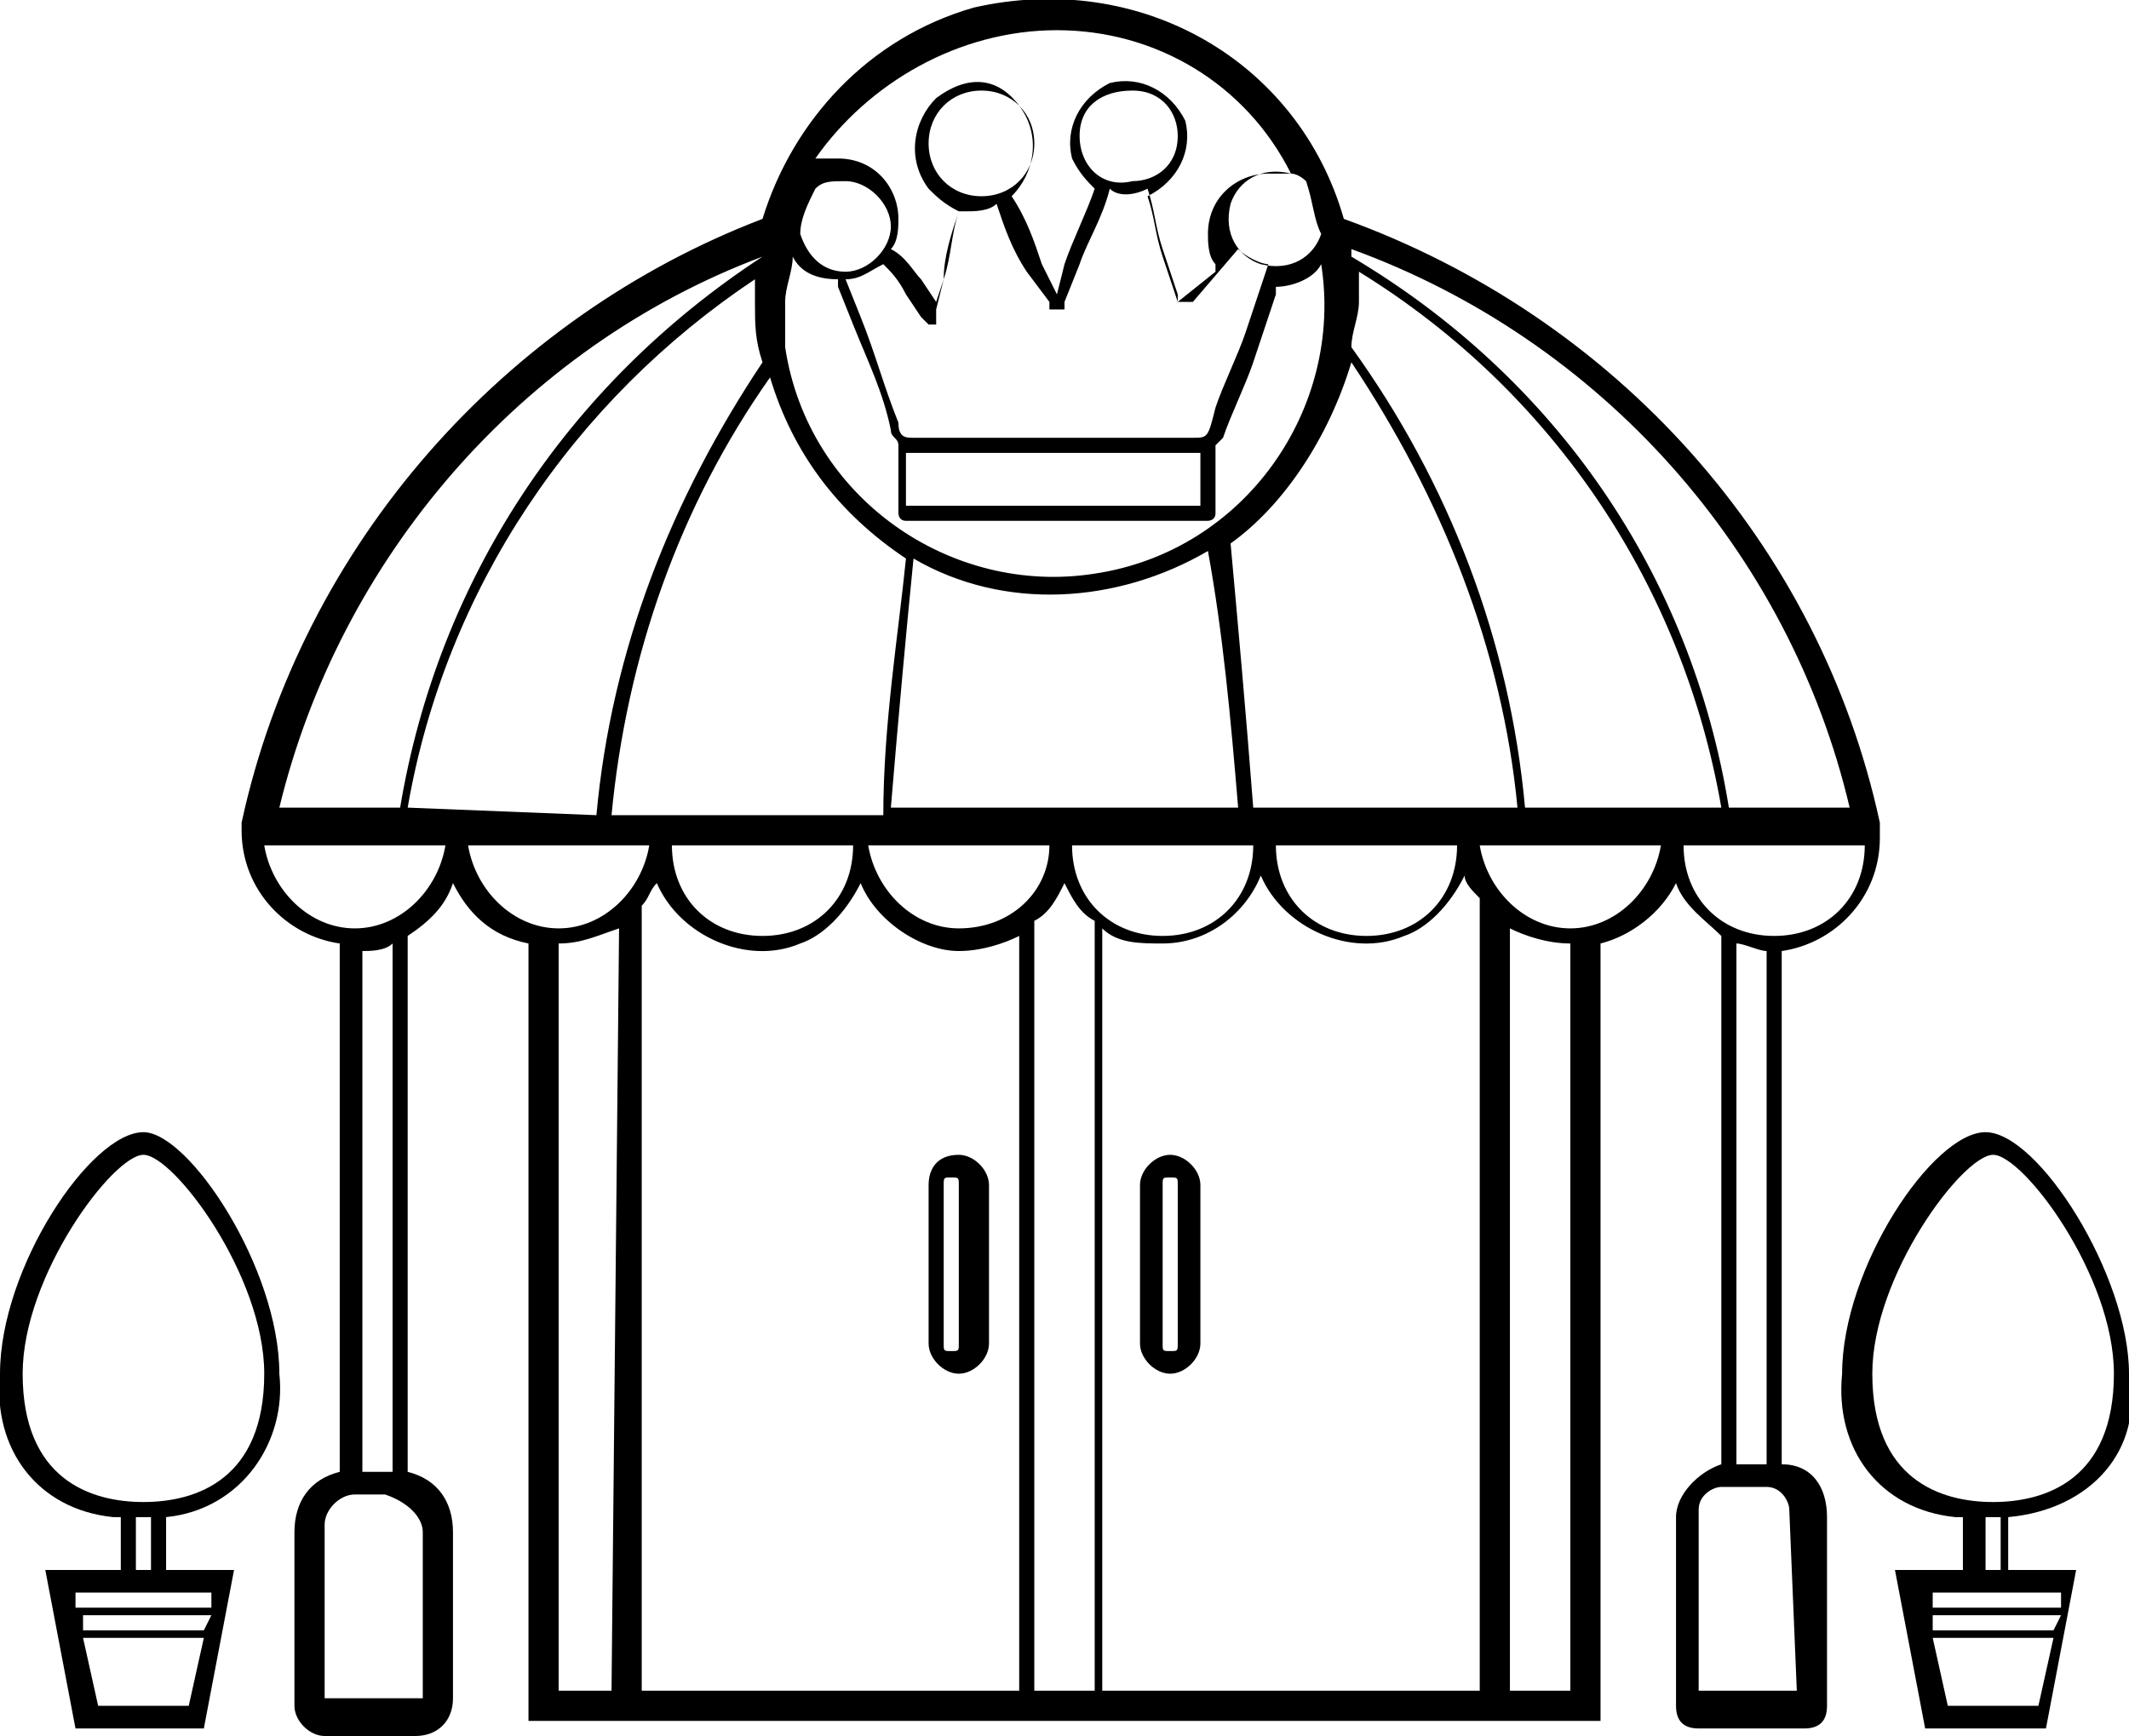
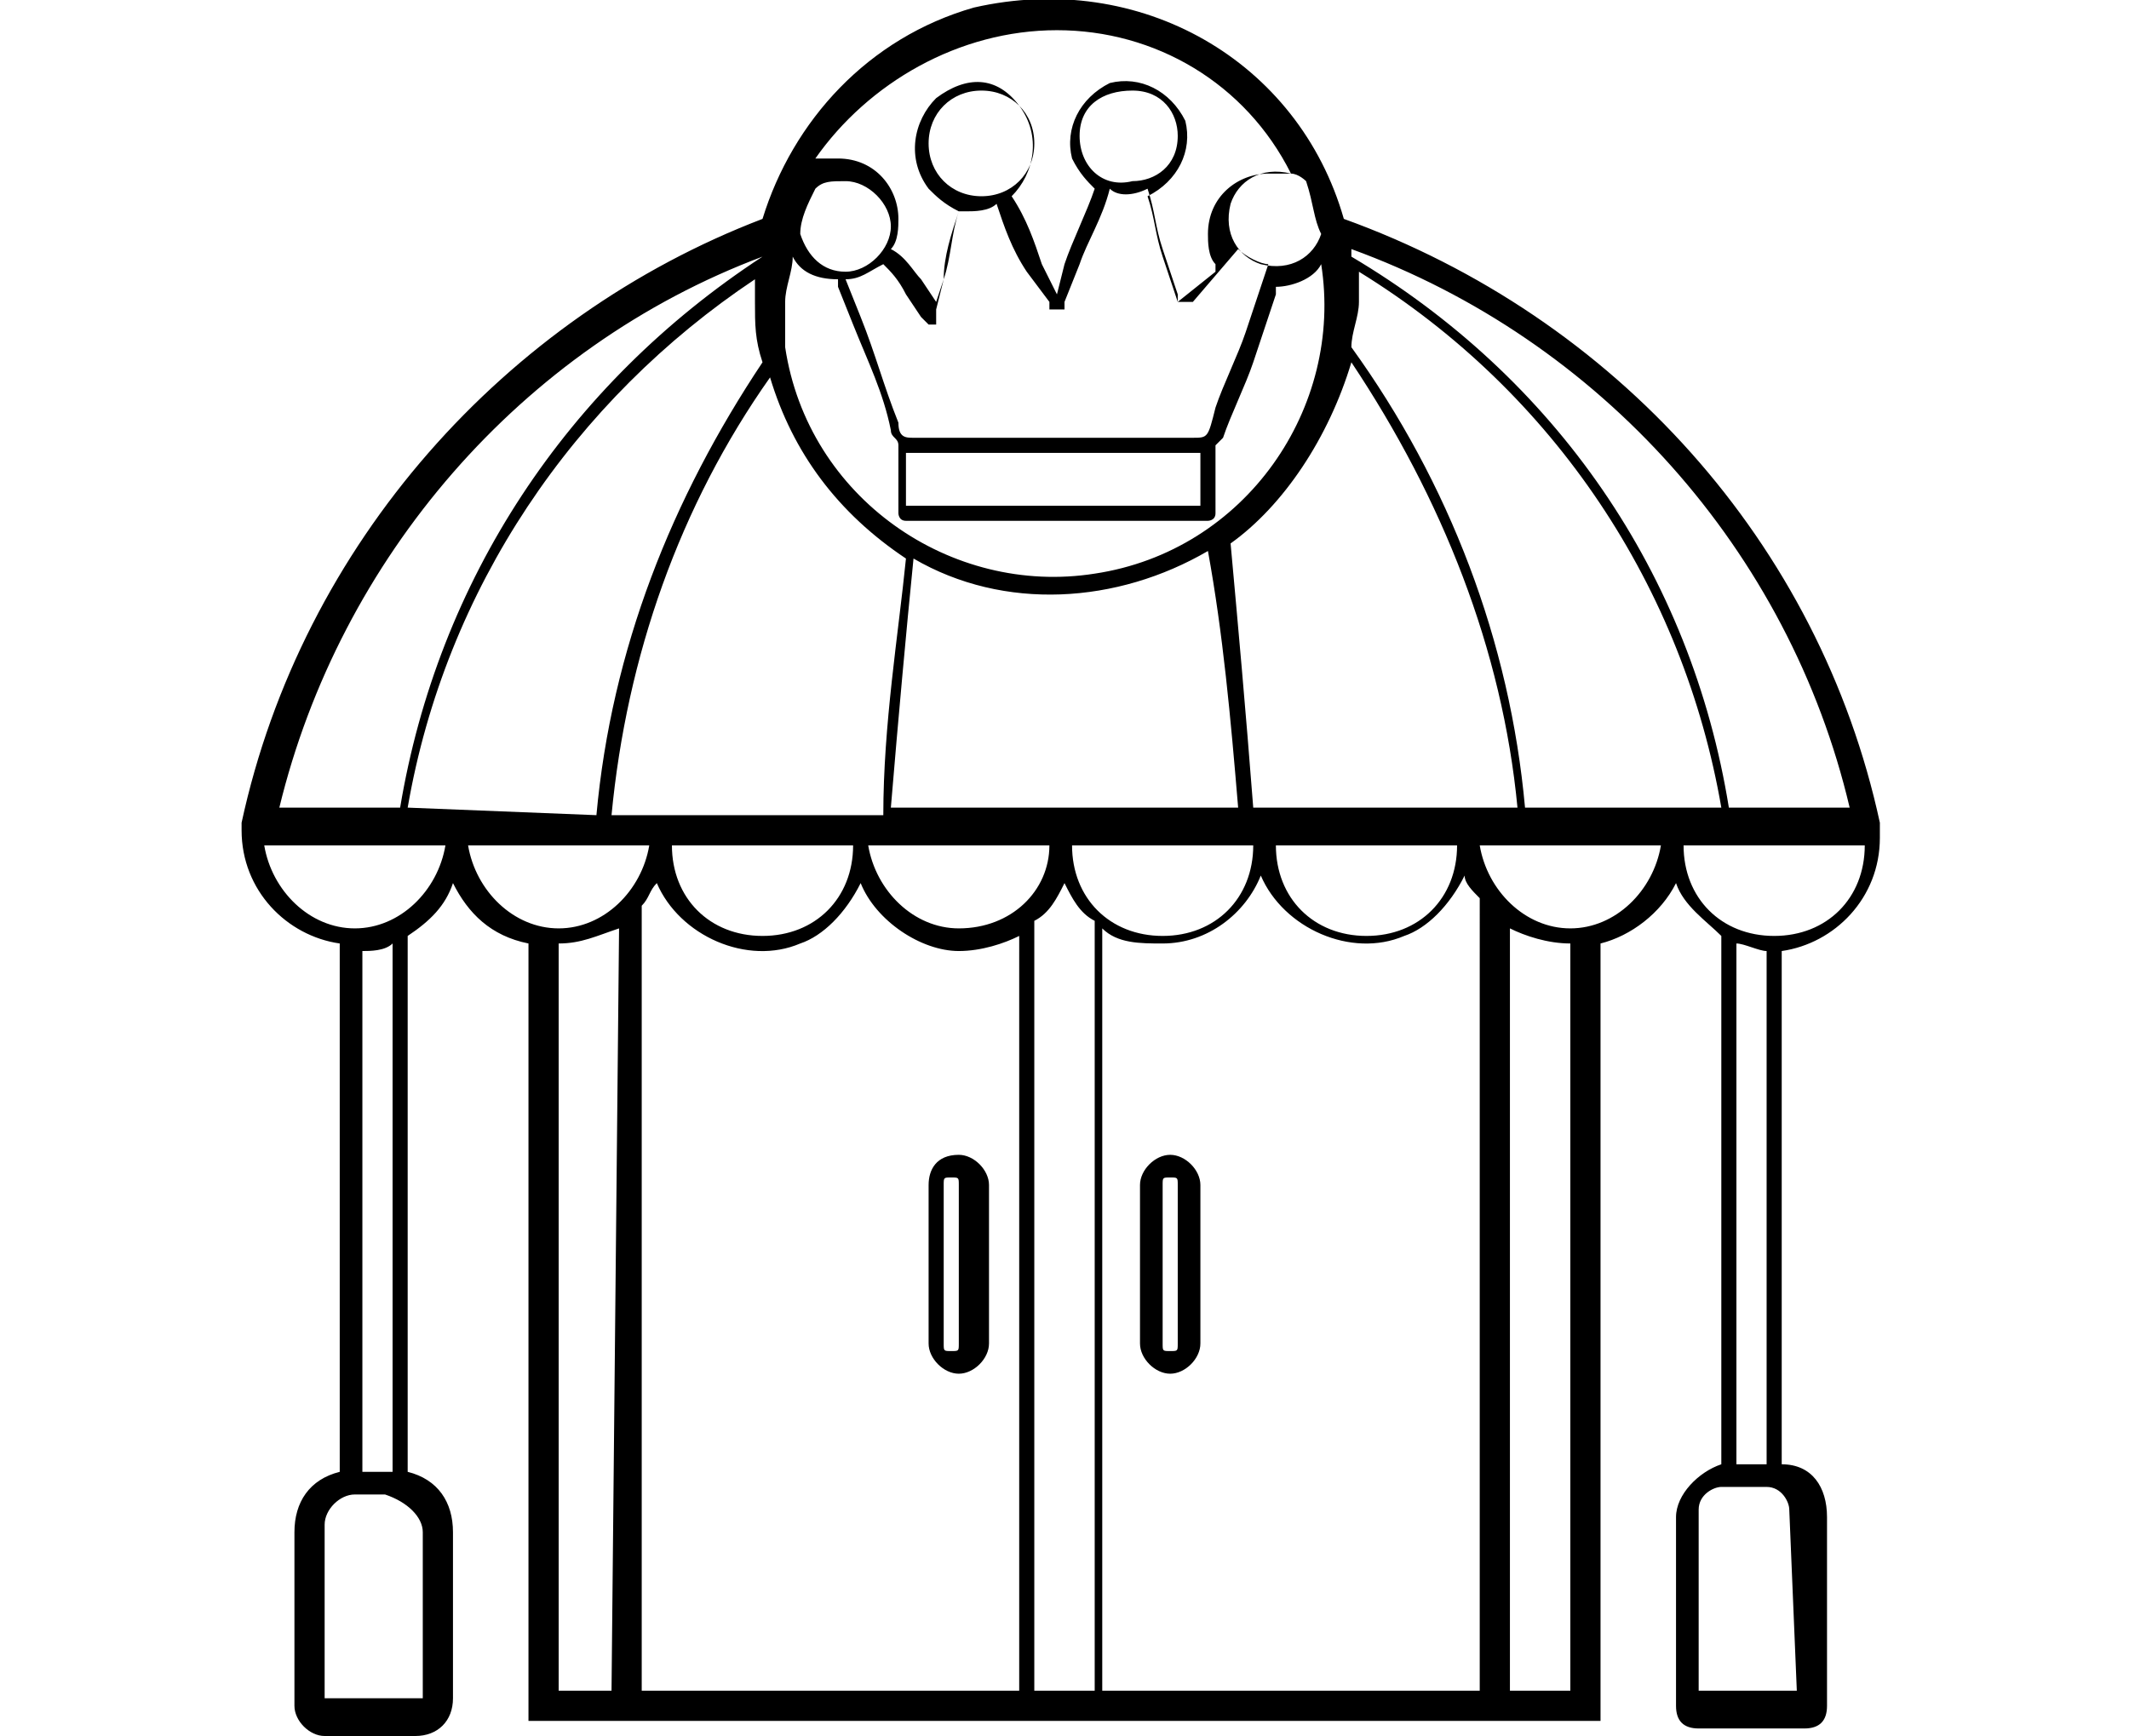
<svg xmlns="http://www.w3.org/2000/svg" version="1.1" id="Calque_1" x="0px" y="0px" viewBox="0 0 28.2 23" style="enable-background:new 0 0 28.2 23;" xml:space="preserve">
  <path id="Tracé_129" d="M12.3,15.7v2.1c0,0.2,0.2,0.4,0.4,0.4s0.4-0.2,0.4-0.4v-2.1c0-0.2-0.2-0.4-0.4-0.4  C12.4,15.3,12.3,15.5,12.3,15.7L12.3,15.7z M12.7,15.7v2.1c0,0.1,0,0.1-0.1,0.1s-0.1,0-0.1-0.1l0,0v-2.1c0-0.1,0-0.1,0.1-0.1  C12.7,15.6,12.7,15.6,12.7,15.7L12.7,15.7z" />
  <path id="Tracé_130" d="M15.5,15.3c-0.2,0-0.4,0.2-0.4,0.4v2.1c0,0.2,0.2,0.4,0.4,0.4s0.4-0.2,0.4-0.4l0,0v-2.1  C15.9,15.5,15.7,15.3,15.5,15.3z M15.6,17.8c0,0.1,0,0.1-0.1,0.1s-0.1,0-0.1-0.1l0,0v-2.1c0-0.1,0-0.1,0.1-0.1s0.1,0,0.1,0.1l0,0  V17.8z" />
  <path id="Tracé_131" d="M23.6,19.4v-6.8c0.7-0.1,1.3-0.7,1.3-1.5l0,0l0,0l0,0v-0.2c-0.8-3.7-3.5-6.7-7.1-8  c-0.6-2.1-2.7-3.3-4.9-2.8c-1.4,0.4-2.4,1.5-2.8,2.8c-3.4,1.3-6.1,4.3-6.9,8l0,0V11l0,0l0,0l0,0c0,0.8,0.6,1.4,1.3,1.5v7  c-0.4,0.1-0.6,0.4-0.6,0.8v2.3c0,0.2,0.2,0.4,0.4,0.4h1.2C5.8,23,6,22.8,6,22.5v-2.2c0-0.4-0.2-0.7-0.6-0.8v-7.1  C5.7,12.2,5.9,12,6,11.7c0.2,0.4,0.5,0.7,1,0.8v10.3h14.2V12.5c0.4-0.1,0.8-0.4,1-0.8c0.1,0.3,0.4,0.5,0.6,0.7v7  c-0.3,0.1-0.6,0.4-0.6,0.7v2.5c0,0.2,0.1,0.3,0.3,0.3h1.4c0.2,0,0.3-0.1,0.3-0.3v-2.5C24.2,19.7,24,19.4,23.6,19.4z M24.5,10.7h-1.6  c-0.5-3.1-2.3-5.7-5-7.3V3.3C21.2,4.5,23.7,7.3,24.5,10.7z M17.9,4.8c1.2,1.8,2,3.8,2.2,5.9h-3.5c-0.1-1.3-0.2-2.4-0.3-3.5  C17,6.7,17.6,5.8,17.9,4.8L17.9,4.8z M19.3,11.2c0,0.7-0.5,1.2-1.2,1.2s-1.2-0.5-1.2-1.2H19.3z M16.4,10.7h-4.6  c0.1-1.2,0.2-2.3,0.3-3.3C13.3,8.1,14.8,8,16,7.3C16.2,8.4,16.3,9.5,16.4,10.7L16.4,10.7z M17.5,3.1c-0.1,0.3-0.4,0.5-0.8,0.4  c-0.3-0.1-0.5-0.4-0.4-0.8c0.1-0.3,0.4-0.5,0.8-0.4c0.1,0,0.2,0.1,0.2,0.1C17.4,2.7,17.4,2.9,17.5,3.1L17.5,3.1z M15.8,5.8L15.8,5.8  c-1.3,0-2.5,0-3.7,0c-0.1,0-0.2,0-0.2-0.2c-0.2-0.5-0.3-0.9-0.5-1.4l-0.2-0.5l0,0c0.2,0,0.3-0.1,0.5-0.2c0.1,0.1,0.2,0.2,0.3,0.4  l0.2,0.3c0,0,0,0,0.1,0.1l0,0h0.1l0,0V4.2V4.1l0.1-0.4c0.1-0.3,0.1-0.6,0.2-0.9c0,0,0,0,0.1,0s0.3,0,0.4-0.1  c0.1,0.3,0.2,0.6,0.4,0.9L13.9,4c0,0,0,0,0,0.1l0,0c0,0,0,0,0.1,0h0.1l0,0c0,0,0,0,0-0.1l0.2-0.5c0.1-0.3,0.3-0.6,0.4-1  c0.1,0.1,0.3,0.1,0.5,0l0,0c0.1,0.3,0.1,0.5,0.2,0.8l0.2,0.6V4l0,0c0,0,0,0,0.1,0h0.1l0.6-0.7l0,0l0,0c0.1,0.1,0.3,0.2,0.4,0.2l0,0  c-0.1,0.3-0.2,0.6-0.3,0.9c-0.1,0.3-0.3,0.7-0.4,1C16,5.8,16,5.8,15.8,5.8z M15.9,6v0.7H12V6H15.9L15.9,6z M12.3,1.9  c0-0.4,0.3-0.7,0.7-0.7s0.7,0.3,0.7,0.7S13.4,2.6,13,2.6l0,0C12.6,2.6,12.3,2.3,12.3,1.9z M14.3,1.8c0-0.4,0.3-0.6,0.7-0.6  s0.6,0.3,0.6,0.6c0,0.4-0.3,0.6-0.6,0.6C14.6,2.5,14.3,2.2,14.3,1.8L14.3,1.8z M14,0.4c1.3,0,2.5,0.7,3.1,1.9c-0.1,0-0.2,0-0.3,0  c-0.4,0-0.8,0.3-0.8,0.8c0,0.1,0,0.3,0.1,0.4l0,0c0,0,0,0,0,0.1l0,0L15.6,4l-0.2-0.6c-0.1-0.3-0.1-0.5-0.2-0.8l0,0  c0.4-0.2,0.6-0.6,0.5-1c-0.2-0.4-0.6-0.6-1-0.5c-0.4,0.2-0.6,0.6-0.5,1c0.1,0.2,0.2,0.3,0.3,0.4l0,0c-0.1,0.3-0.3,0.7-0.4,1L14,3.9  l-0.2-0.4c-0.1-0.3-0.2-0.6-0.4-0.9l0,0c0.3-0.3,0.4-0.8,0.1-1.2S12.8,1,12.4,1.3c-0.3,0.3-0.4,0.8-0.1,1.2c0.1,0.1,0.2,0.2,0.4,0.3  c-0.1,0.3-0.2,0.6-0.2,0.9L12.4,4l0,0l0,0l-0.2-0.3c-0.1-0.1-0.2-0.3-0.4-0.4c0.1-0.1,0.1-0.3,0.1-0.4c0-0.4-0.3-0.8-0.8-0.8  c-0.1,0-0.2,0-0.3,0C11.5,1.1,12.7,0.4,14,0.4L14,0.4z M10.8,2.5c0.1-0.1,0.2-0.1,0.4-0.1c0.3,0,0.6,0.3,0.6,0.6s-0.3,0.6-0.6,0.6  s-0.5-0.2-0.6-0.5C10.6,2.9,10.7,2.7,10.8,2.5L10.8,2.5z M10.5,3.4c0.1,0.2,0.3,0.3,0.6,0.3c0,0,0,0,0,0.1l0.2,0.5  c0.2,0.5,0.4,0.9,0.5,1.4c0,0.1,0.1,0.1,0.1,0.2l0,0v0.9c0,0,0,0.1,0.1,0.1h4c0,0,0.1,0,0.1-0.1V5.9l0,0l0.1-0.1  c0.1-0.3,0.3-0.7,0.4-1s0.2-0.6,0.3-0.9V3.8c0.2,0,0.5-0.1,0.6-0.3c0.3,1.9-1,3.8-3,4.1c-1.9,0.3-3.8-1-4.1-3c0-0.2,0-0.4,0-0.6  C10.4,3.8,10.5,3.6,10.5,3.4L10.5,3.4z M10.2,5c0.3,1,0.9,1.8,1.8,2.4c-0.1,1-0.3,2.2-0.3,3.4H8.1C8.3,8.7,9,6.7,10.2,5L10.2,5z   M11.3,11.2c0,0.7-0.5,1.2-1.2,1.2s-1.2-0.5-1.2-1.2H11.3z M10.1,3.4C10.1,3.4,10.1,3.5,10.1,3.4c-2.6,1.7-4.3,4.3-4.8,7.3H3.7  C4.5,7.4,6.9,4.6,10.1,3.4z M5.6,20.3v2.2l0,0l0,0H4.3v-2.3c0-0.2,0.2-0.4,0.4-0.4l0,0h0.4C5.4,19.9,5.6,20.1,5.6,20.3L5.6,20.3z   M4.8,19.5v-6.9c0.1,0,0.3,0,0.4-0.1v7l0,0H4.8L4.8,19.5z M4.7,12.3c-0.6,0-1.1-0.5-1.2-1.1h2.4C5.8,11.8,5.3,12.3,4.7,12.3z   M5.4,10.7c0.5-2.9,2.2-5.4,4.6-7c0,0.1,0,0.2,0,0.3c0,0.3,0,0.5,0.1,0.8c-1.2,1.8-2,3.8-2.2,6L5.4,10.7z M8.1,22.4H7.4v-9.9  c0.3,0,0.5-0.1,0.8-0.2L8.1,22.4L8.1,22.4z M7.4,12.3c-0.6,0-1.1-0.5-1.2-1.1h2.4C8.5,11.8,8,12.3,7.4,12.3L7.4,12.3z M13.5,22.4h-5  V12l0,0c0.1-0.1,0.1-0.2,0.2-0.3c0.3,0.7,1.2,1.1,1.9,0.8c0.3-0.1,0.6-0.4,0.8-0.8c0.2,0.5,0.8,0.9,1.3,0.9c0.3,0,0.6-0.1,0.8-0.2  V22.4z M12.7,12.3c-0.6,0-1.1-0.5-1.2-1.1h2.4C13.9,11.8,13.4,12.3,12.7,12.3L12.7,12.3z M14.5,22.4h-0.8V12.2  c0.2-0.1,0.3-0.3,0.4-0.5c0.1,0.2,0.2,0.4,0.4,0.5C14.5,12.2,14.5,22.4,14.5,22.4z M14.2,11.2h2.4c0,0.7-0.5,1.2-1.2,1.2  S14.2,11.9,14.2,11.2z M19.6,22.4h-5V12.3c0.2,0.2,0.5,0.2,0.8,0.2c0.6,0,1.1-0.4,1.3-0.9c0.3,0.7,1.2,1.1,1.9,0.8  c0.3-0.1,0.6-0.4,0.8-0.8c0,0.1,0.1,0.2,0.2,0.3V22.4z M20.8,22.4H20V12.3c0.2,0.1,0.5,0.2,0.8,0.2V22.4z M20.8,12.3  c-0.6,0-1.1-0.5-1.2-1.1H22C21.9,11.8,21.4,12.3,20.8,12.3L20.8,12.3z M20.2,10.7c-0.2-2.2-1-4.3-2.3-6.1C17.9,4.4,18,4.2,18,4  c0-0.1,0-0.2,0-0.4c2.6,1.6,4.3,4.2,4.8,7.1H20.2z M22.3,11.2h2.4c0,0.7-0.5,1.2-1.2,1.2S22.3,11.9,22.3,11.2z M23.4,12.6v6.8H23  v-6.9C23.1,12.5,23.3,12.6,23.4,12.6L23.4,12.6z M23.8,22.4h-1.3V20c0-0.2,0.2-0.3,0.3-0.3l0,0h0.6c0.2,0,0.3,0.2,0.3,0.3l0,0  L23.8,22.4z" />
-   <path id="Tracé_132" d="M1.9,15C1.2,15,0,16.8,0,18.2c-0.1,1,0.5,1.8,1.5,1.9c0,0,0,0,0.1,0v0.7h-1L1,22.9h1.7l0.4-2.1H2.2v-0.7  c1-0.1,1.6-1,1.5-1.9l0,0C3.7,16.8,2.5,15,1.9,15z M2.5,22.6H1.3l-0.2-0.9h1.6L2.5,22.6z M2.7,21.6H1.1v-0.2h1.7L2.7,21.6z   M2.8,21.1v0.2H1v-0.2H2.8z M1.8,20.8v-0.7c0,0,0,0,0.1,0s0,0,0.1,0v0.7H1.8z M1.9,19.9c-0.7,0-1.6-0.3-1.6-1.7  c0-1.3,1.2-2.9,1.6-2.9s1.6,1.6,1.6,2.9C3.5,19.6,2.6,19.9,1.9,19.9L1.9,19.9z" />
-   <path id="Tracé_133" d="M28.2,18.2c0-1.3-1.2-3.2-1.9-3.2s-1.9,1.8-1.9,3.2c-0.1,1,0.5,1.8,1.5,1.9c0,0,0,0,0.1,0v0.7h-0.9l0.4,2.1  h1.6l0.4-2.1h-0.9v-0.7C27.7,20,28.4,19.2,28.2,18.2L28.2,18.2z M27,22.6h-1.2l-0.2-0.9h1.6L27,22.6z M27.2,21.6h-1.6v-0.2h1.7  L27.2,21.6z M27.3,21.1v0.2h-1.7v-0.2H27.3z M26.3,20.8v-0.7c0,0,0,0,0.1,0s0,0,0.1,0v0.7H26.3z M26.4,19.9c-0.7,0-1.6-0.3-1.6-1.7  c0-1.3,1.2-2.9,1.6-2.9s1.6,1.6,1.6,2.9C28,19.6,27.1,19.9,26.4,19.9L26.4,19.9z" />
</svg>